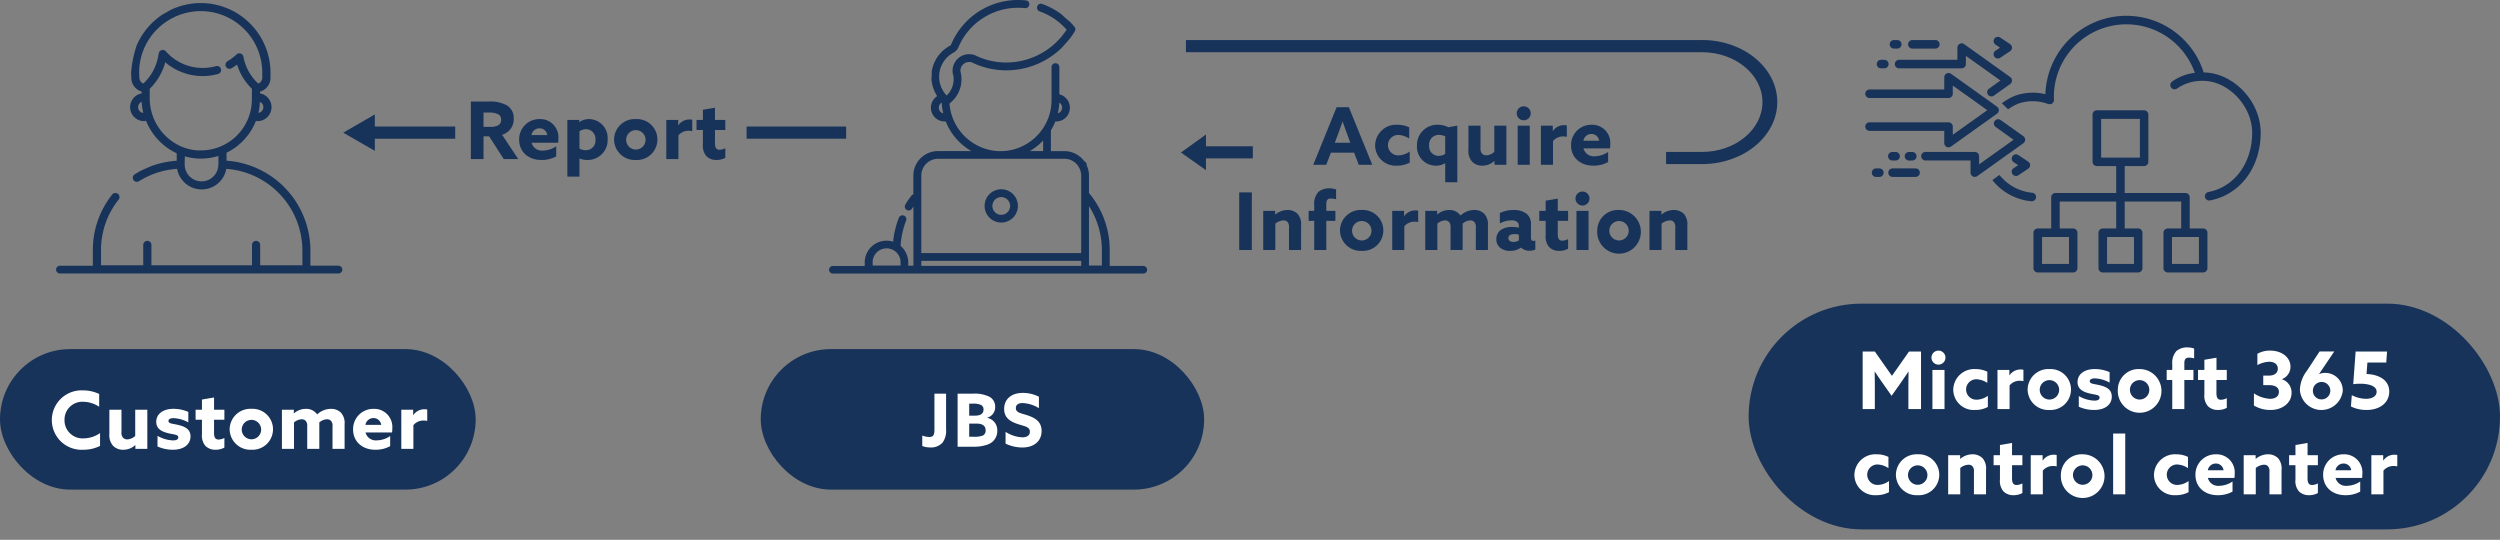
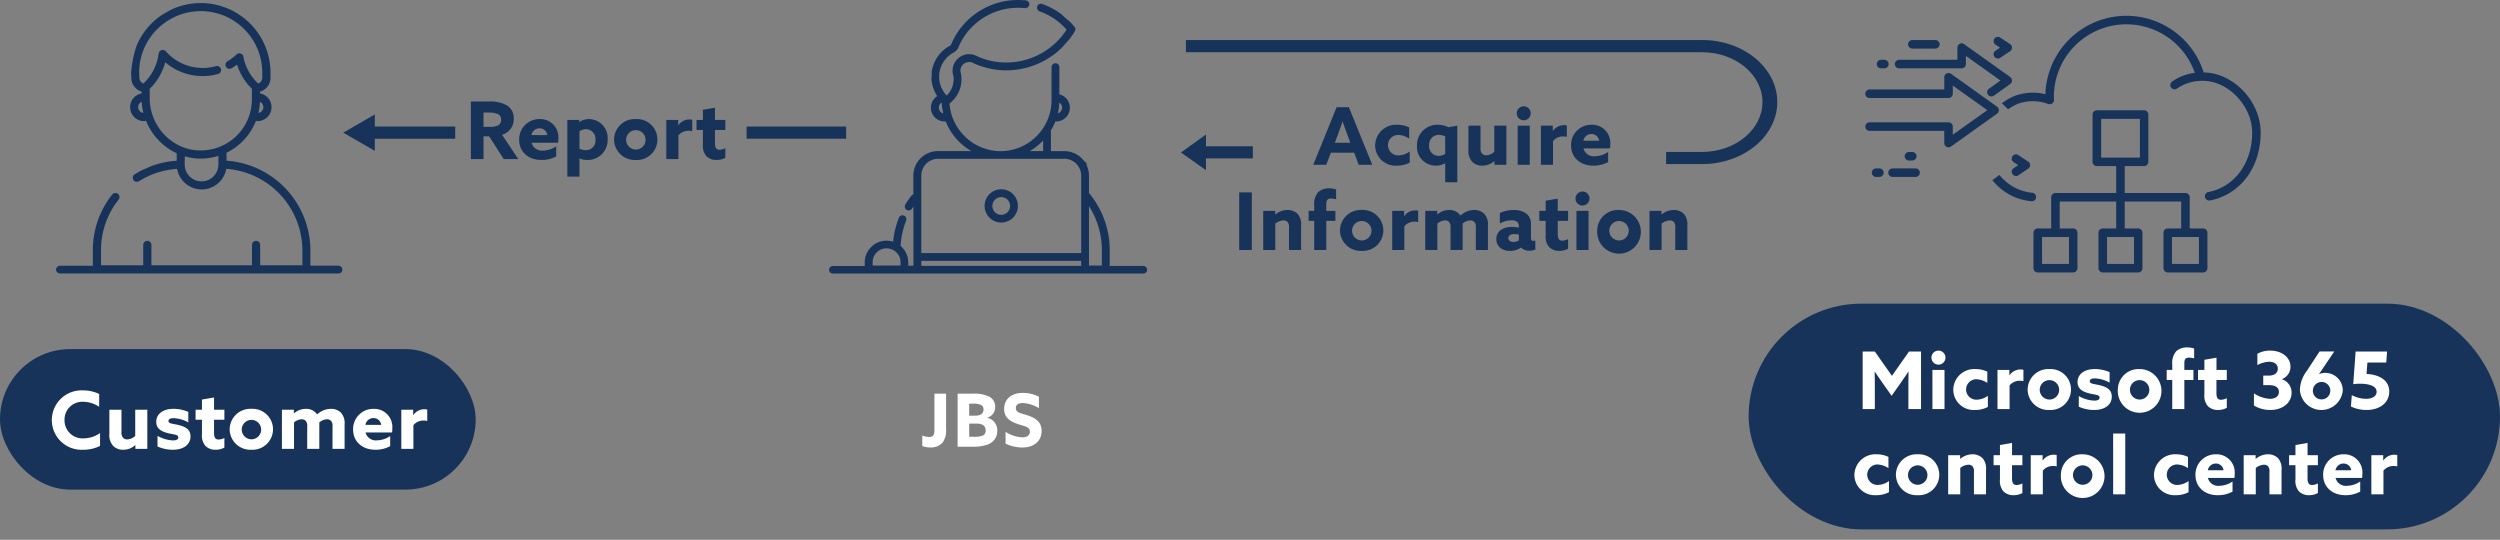
<svg xmlns="http://www.w3.org/2000/svg" width="440" height="95" viewBox="0 0 440 95">
  <rect x="0" y="0" width="440" height="95" fill="#808080" stroke="none" />
  <defs>
    <clipPath id="b">
      <rect width="440" height="95" />
    </clipPath>
  </defs>
  <g id="a" clip-path="url(#b)">
    <g transform="translate(0 -7.37)">
-       <rect width="78.04" height="24.73" rx="12.36" transform="translate(133.89 68.81)" fill="#183359" />
      <g transform="translate(0 8)">
        <path d="M164.47,68.65h2.04v6.26a3.536,3.536,0,0,1-.62,2.36,2.734,2.734,0,0,1-2.19.85,3.781,3.781,0,0,1-1.38-.25V76.03a3.845,3.845,0,0,0,1.19.25c.77,0,.95-.35.95-1.33v-6.3Z" fill="#fff" />
        <path d="M168.54,68.65h2.72a5.989,5.989,0,0,1,2.84.53,1.942,1.942,0,0,1,1.05,1.8,1.894,1.894,0,0,1-1.4,1.9v.03a2.207,2.207,0,0,1,1.77,2.27,2.483,2.483,0,0,1-1.77,2.45,6.982,6.982,0,0,1-2.44.36h-2.77V68.66Zm3.13,3.87c.84,0,1.43-.31,1.43-1.07a.852.852,0,0,0-.44-.81,3.273,3.273,0,0,0-1.45-.23h-.63v2.12h1.09Zm-.33,3.72a4.4,4.4,0,0,0,1.55-.18.919.919,0,0,0,.58-.95c0-.82-.57-1.19-1.66-1.19h-1.23v2.32Z" fill="#fff" />
        <path d="M176.97,75.37a5.89,5.89,0,0,0,2.98.97c.74,0,1.31-.3,1.31-.99,0-.86-.88-.94-2.08-1.33-1.29-.42-2.45-1.06-2.45-2.68,0-1.74,1.31-2.82,3.27-2.82a6.385,6.385,0,0,1,2.85.67v2.02a5.9,5.9,0,0,0-2.86-.9c-.72,0-1.2.26-1.2.88,0,.82.87.89,1.99,1.26,1.4.46,2.54,1.12,2.54,2.77,0,1.82-1.38,2.91-3.39,2.91a6.843,6.843,0,0,1-2.95-.68V75.37Z" fill="#fff" />
      </g>
      <rect width="132.24" height="39.73" rx="19.865" transform="translate(307.76 60.81)" fill="#183359" />
      <g transform="translate(27 1)">
        <path d="M7.924,11.662l1.47-2.086c.5-.714,1.008-1.456,1.484-2.17l.028.014c-.014.728-.028,1.68-.028,2.52V14H13.1V3.864H10.99L7.98,8.148,4.97,3.864H2.828V14H4.97V9.94c0-.84-.014-1.792-.028-2.52l.028-.014c.476.714.98,1.456,1.484,2.17Zm7.014-6.734A1.232,1.232,0,1,0,16.17,3.71,1.231,1.231,0,0,0,14.938,4.928ZM15.106,14h2.128V7.112H15.106Zm9.758-2.338a3.5,3.5,0,0,1-2.016.686,1.8,1.8,0,1,1-.028-3.6,3.7,3.7,0,0,1,1.946.644V7.42a4.631,4.631,0,0,0-2.044-.462,3.7,3.7,0,0,0-3.948,3.612,3.6,3.6,0,0,0,3.836,3.584,4.737,4.737,0,0,0,2.254-.532ZM26.558,14h2.128V9.828a2.288,2.288,0,0,1,1.862-.812,2.479,2.479,0,0,1,.574.07v-2a1.707,1.707,0,0,0-.448-.056,2.33,2.33,0,0,0-2,1.022l-.028-.014V7.112H26.558Zm7.434-3.444A1.709,1.709,0,1,1,35.7,12.32,1.719,1.719,0,0,1,33.992,10.556Zm-2.128,0a3.647,3.647,0,0,0,3.836,3.6,3.605,3.605,0,1,0,0-7.2A3.647,3.647,0,0,0,31.864,10.556Zm9,3.024a6.538,6.538,0,0,0,2.716.574c1.764,0,3.08-.826,3.094-2.338,0-1.19-.8-1.694-2.114-2.016C43.54,9.548,42.8,9.59,42.8,9.086c0-.322.336-.49.9-.49a5.8,5.8,0,0,1,2.59.742V7.5a6.431,6.431,0,0,0-2.632-.546c-1.708,0-3,.826-3.01,2.282,0,1.134.77,1.68,2.072,2,1.036.266,1.806.21,1.806.742,0,.378-.35.532-.938.532a5.886,5.886,0,0,1-2.716-.8Zm9-3.024a1.709,1.709,0,1,1,1.708,1.764A1.719,1.719,0,0,1,49.868,10.556Zm-2.128,0a3.844,3.844,0,1,0,3.836-3.6A3.647,3.647,0,0,0,47.74,10.556ZM57.316,14h2.128V8.876h1.6V7.112h-1.6V5.95c0-.588.14-1.008.8-1.008a4.429,4.429,0,0,1,.924.126V3.346a3.4,3.4,0,0,0-1.176-.2,2.823,2.823,0,0,0-1.946.644,3.09,3.09,0,0,0-.728,2.3V7.112h-.98V8.876h.98Zm9.6-1.918a2.466,2.466,0,0,1-1.022.28c-.644,0-.8-.5-.8-1.176V8.876h1.82V7.112H65.1V4.956l-2.128.364V7.112h-1.12V8.876h1.12V11.41a2.807,2.807,0,0,0,.6,2.058,2.427,2.427,0,0,0,1.792.686,3.173,3.173,0,0,0,1.554-.378Zm4.774,1.288a5.534,5.534,0,0,0,2.926.784c2.058,0,3.7-1.218,3.7-3.01A2.439,2.439,0,0,0,76.622,8.75V8.722a2.305,2.305,0,0,0,1.5-2.2c0-1.61-1.512-2.814-3.57-2.814a4.447,4.447,0,0,0-2.254.56V6.258a4.664,4.664,0,0,1,2.086-.588c.91,0,1.512.448,1.512,1.218,0,.714-.518,1.218-1.61,1.218h-.952v1.68H74.34c1.2,0,1.75.462,1.75,1.19,0,.77-.63,1.218-1.582,1.218a5.612,5.612,0,0,1-2.814-.966Zm11.55-9.506-2.2,3.36a5.861,5.861,0,0,0-1.26,3.388,3.788,3.788,0,0,0,7.546.168,3.073,3.073,0,0,0-3.094-3.15,2.517,2.517,0,0,0-1.064.21l-.014-.014,2.674-3.962ZM82.068,10.78a1.534,1.534,0,1,1,1.526,1.512A1.5,1.5,0,0,1,82.068,10.78Zm6.692,2.758a6.134,6.134,0,0,0,2.758.616c2.31,0,3.99-1.26,3.99-3.234,0-2.212-2.114-3.038-4-3.094l.154-2.016h3.318l.14-1.946h-5.53l-.42,5.754a8.212,8.212,0,0,1,1.19-.084c1.148,0,2.926.238,2.926,1.414,0,.784-.77,1.246-1.89,1.246a5.678,5.678,0,0,1-2.478-.644ZM7.462,26.662a3.5,3.5,0,0,1-2.016.686,1.8,1.8,0,1,1-.028-3.6,3.7,3.7,0,0,1,1.946.644V22.42a4.631,4.631,0,0,0-2.044-.462A3.7,3.7,0,0,0,1.372,25.57a3.6,3.6,0,0,0,3.836,3.584,4.737,4.737,0,0,0,2.254-.532Zm3.346-1.106a1.709,1.709,0,1,1,1.708,1.764A1.719,1.719,0,0,1,10.808,25.556Zm-2.128,0a3.647,3.647,0,0,0,3.836,3.6,3.605,3.605,0,1,0,0-7.2A3.647,3.647,0,0,0,8.68,25.556ZM17.878,29h2.128V24.366a2.456,2.456,0,0,1,1.442-.574.912.912,0,0,1,.728.294,1.365,1.365,0,0,1,.238.966V29h2.128V24.7a2.77,2.77,0,0,0-.6-2.044,2.481,2.481,0,0,0-1.806-.7,3.373,3.373,0,0,0-2.128.8l-.028-.014v-.63h-2.1ZM30.94,27.082a2.466,2.466,0,0,1-1.022.28c-.644,0-.8-.5-.8-1.176v-2.31h1.82V22.112H29.12V19.956l-2.128.364v1.792h-1.12v1.764h1.12V26.41a2.807,2.807,0,0,0,.6,2.058,2.427,2.427,0,0,0,1.792.686,3.173,3.173,0,0,0,1.554-.378ZM32.41,29h2.128V24.828a2.288,2.288,0,0,1,1.862-.812,2.479,2.479,0,0,1,.574.07v-2a1.707,1.707,0,0,0-.448-.056,2.33,2.33,0,0,0-2,1.022l-.028-.014v-.924H32.41Zm7.434-3.444a1.709,1.709,0,1,1,1.708,1.764A1.719,1.719,0,0,1,39.844,25.556Zm-2.128,0a3.844,3.844,0,1,0,3.836-3.6A3.647,3.647,0,0,0,37.716,25.556ZM46.914,29h2.128V18.3H46.914Zm13.272-2.338a3.5,3.5,0,0,1-2.016.686,1.8,1.8,0,1,1-.028-3.6,3.7,3.7,0,0,1,1.946.644V22.42a4.631,4.631,0,0,0-2.044-.462A3.7,3.7,0,0,0,54.1,25.57a3.6,3.6,0,0,0,3.836,3.584,4.737,4.737,0,0,0,2.254-.532Zm8.078-.546a5.673,5.673,0,0,0,.042-.728,3.187,3.187,0,0,0-3.29-3.43A3.552,3.552,0,0,0,61.4,25.584c0,2.156,1.638,3.57,3.906,3.57a5.289,5.289,0,0,0,2.618-.63V26.746a4.286,4.286,0,0,1-2.338.756,1.865,1.865,0,0,1-2-1.386Zm-4.69-1.344a1.423,1.423,0,0,1,1.414-1.19,1.345,1.345,0,0,1,1.358,1.19ZM69.888,29h2.128V24.366a2.456,2.456,0,0,1,1.442-.574.912.912,0,0,1,.728.294,1.365,1.365,0,0,1,.238.966V29h2.128V24.7a2.77,2.77,0,0,0-.6-2.044,2.481,2.481,0,0,0-1.806-.7,3.373,3.373,0,0,0-2.128.8l-.028-.014v-.63h-2.1ZM82.95,27.082a2.466,2.466,0,0,1-1.022.28c-.644,0-.8-.5-.8-1.176v-2.31h1.82V22.112H81.13V19.956L79,20.32v1.792h-1.12v1.764H79V26.41a2.807,2.807,0,0,0,.6,2.058,2.427,2.427,0,0,0,1.792.686,3.173,3.173,0,0,0,1.554-.378Zm7.784-.966a5.673,5.673,0,0,0,.042-.728,3.187,3.187,0,0,0-3.29-3.43,3.552,3.552,0,0,0-3.612,3.626c0,2.156,1.638,3.57,3.906,3.57a5.289,5.289,0,0,0,2.618-.63V26.746a4.286,4.286,0,0,1-2.338.756,1.865,1.865,0,0,1-2-1.386Zm-4.69-1.344a1.423,1.423,0,0,1,1.414-1.19,1.345,1.345,0,0,1,1.358,1.19ZM92.358,29h2.128V24.828a2.288,2.288,0,0,1,1.862-.812,2.479,2.479,0,0,1,.574.07v-2a1.707,1.707,0,0,0-.448-.056,2.33,2.33,0,0,0-2,1.022l-.028-.014v-.924H92.358Z" transform="translate(298 64.37)" fill="#fff" />
      </g>
      <rect width="83.72" height="24.73" rx="12.36" transform="translate(0 68.81)" fill="#183359" />
      <g transform="translate(4 8)">
        <path d="M10.612,11.214a5.089,5.089,0,0,1-2.87.938A3.174,3.174,0,0,1,4.354,8.918a3.137,3.137,0,0,1,3.3-3.206,5.15,5.15,0,0,1,2.8.882V4.34a6.5,6.5,0,0,0-2.814-.63,5.23,5.23,0,1,0,0,10.444,6.5,6.5,0,0,0,2.968-.672Zm6.216,2.142V14h2.1V7.112H16.8v4.606a2.156,2.156,0,0,1-1.4.616.982.982,0,0,1-.756-.308,1.387,1.387,0,0,1-.266-.994V7.112H12.25v4.242a2.815,2.815,0,0,0,.658,2.114,2.421,2.421,0,0,0,1.792.686,3.1,3.1,0,0,0,2.1-.812Zm3.892.224a6.538,6.538,0,0,0,2.716.574c1.764,0,3.08-.826,3.094-2.338,0-1.19-.8-1.694-2.114-2.016-1.022-.252-1.764-.21-1.764-.714,0-.322.336-.49.9-.49a5.8,5.8,0,0,1,2.59.742V7.5a6.431,6.431,0,0,0-2.632-.546c-1.708,0-3,.826-3.01,2.282,0,1.134.77,1.68,2.072,2,1.036.266,1.806.21,1.806.742,0,.378-.35.532-.938.532a5.886,5.886,0,0,1-2.716-.8Zm11.774-1.5a2.466,2.466,0,0,1-1.022.28c-.644,0-.8-.5-.8-1.176V8.876h1.82V7.112h-1.82V4.956l-2.128.364V7.112h-1.12V8.876h1.12V11.41a2.807,2.807,0,0,0,.6,2.058,2.427,2.427,0,0,0,1.792.686,3.173,3.173,0,0,0,1.554-.378Zm3.052-1.526a1.709,1.709,0,1,1,1.708,1.764A1.719,1.719,0,0,1,35.546,10.556Zm-2.128,0a3.647,3.647,0,0,0,3.836,3.6,3.605,3.605,0,1,0,0-7.2A3.647,3.647,0,0,0,33.418,10.556ZM51.52,14h2.128V9.674a2.7,2.7,0,0,0-.63-2.03,2.4,2.4,0,0,0-1.778-.686,3.581,3.581,0,0,0-2.422.98,2.311,2.311,0,0,0-2-.98,3.192,3.192,0,0,0-2.072.784l-.028-.014V7.112h-2.1V14h2.128V9.352a2.234,2.234,0,0,1,1.344-.56.951.951,0,0,1,.728.294,1.3,1.3,0,0,1,.252.938V14H49.2V9.674a2.268,2.268,0,0,0-.014-.308,2.161,2.161,0,0,1,1.358-.574.951.951,0,0,1,.728.294,1.253,1.253,0,0,1,.252.938Zm10.486-2.884a5.672,5.672,0,0,0,.042-.728,3.187,3.187,0,0,0-3.29-3.43,3.552,3.552,0,0,0-3.612,3.626c0,2.156,1.638,3.57,3.906,3.57a5.289,5.289,0,0,0,2.618-.63V11.746a4.286,4.286,0,0,1-2.338.756,1.865,1.865,0,0,1-2-1.386Zm-4.69-1.344a1.423,1.423,0,0,1,1.414-1.19,1.345,1.345,0,0,1,1.358,1.19ZM63.63,14h2.128V9.828a2.288,2.288,0,0,1,1.862-.812,2.479,2.479,0,0,1,.574.07v-2a1.707,1.707,0,0,0-.448-.056,2.33,2.33,0,0,0-2,1.022l-.028-.014V7.112H63.63Z" transform="translate(3 64.37)" fill="#fff" />
      </g>
      <path d="M59.55,54.13H54.63V51.4A15.873,15.873,0,0,0,39.87,35.65v-1.4a10.487,10.487,0,0,0,5.18-5.62.671.671,0,0,0,.28.06,2.459,2.459,0,0,0,.43-4.88V23.5a2.535,2.535,0,0,0,1.85-2.44v-.88A12.285,12.285,0,0,0,35.34,7.91a12.154,12.154,0,0,0-5.35,1.23l-1.44.82a12.334,12.334,0,0,0-4.49,5.4,19.359,19.359,0,0,0-.99,4.85l.04.85a2.538,2.538,0,0,0,1.82,2.43v.32a2.459,2.459,0,0,0,.43,4.88.629.629,0,0,0,.33-.09,10.723,10.723,0,0,0,5.41,5.75v1.31a15.944,15.944,0,0,0-4.69,1.03l-1.44.64c-.43.22-.85.46-1.27.72a.716.716,0,0,0,.39,1.32.758.758,0,0,0,.38-.11,14.35,14.35,0,0,1,6.7-2.17,4.4,4.4,0,0,0,8.66,0A14.436,14.436,0,0,1,53.22,51.41v2.65H45.79V50.48a.72.72,0,1,0-1.44,0v3.58H26.65V50.48a.72.72,0,1,0-1.44,0v3.58H17.78V51.41a14.2,14.2,0,0,1,3.1-8.91.719.719,0,0,0-1.13-.89,15.614,15.614,0,0,0-3.41,9.8v2.73H10.55a.68.68,0,0,0,0,1.36H59.57a.68.68,0,0,0,0-1.36Zm-13.2-27.9a1.031,1.031,0,0,1-.87,1.01,10.412,10.412,0,0,0,.26-1.94A1.023,1.023,0,0,1,46.35,26.23Zm-22.04,0a1.036,1.036,0,0,1,.62-.94,10.429,10.429,0,0,0,.3,1.95A1.02,1.02,0,0,1,24.31,26.23Zm14.12,10.1a2.96,2.96,0,0,1-5.92,0v-.69l.03-.75a10.278,10.278,0,0,0,2.5.39h.3a10.348,10.348,0,0,0,3.1-.47v1.51Zm-3.35-2.48a8.592,8.592,0,0,1-3.88-1.04,9.288,9.288,0,0,1-4.85-8.14V23a10.236,10.236,0,0,0,2.5-3.92,6.654,6.654,0,0,0,.23-.76,9.932,9.932,0,0,0,2.2,1.44,10.079,10.079,0,0,0,4.38,1,10.448,10.448,0,0,0,2.73-.37.723.723,0,0,0,.5-.88.715.715,0,0,0-.88-.5,8.749,8.749,0,0,1-2.34.32A8.623,8.623,0,0,1,30,17.21a8.73,8.73,0,0,1-.81-.8.715.715,0,0,0-1.22.23.851.851,0,0,0-.04.22.737.737,0,0,0-.04.14,8.619,8.619,0,0,1-2.66,5.07,1.11,1.11,0,0,1-.7-1.05l-.04-.85a10.733,10.733,0,0,1,1-4.56,10.816,10.816,0,0,1,3.04-3.88,11.055,11.055,0,0,1,1.44-.98,10.829,10.829,0,0,1,16.19,9.42v.88a1.107,1.107,0,0,1-.72,1.03,8.694,8.694,0,0,1-2.61-4.76h0a.326.326,0,0,0-.04-.13c0-.01-.01-.02-.02-.04a.405.405,0,0,0-.05-.09.138.138,0,0,0-.03-.04c-.02-.02-.03-.04-.05-.06h0s-.02-.02-.03-.02a.76.76,0,0,0-.29-.16.687.687,0,0,0-.32-.02.354.354,0,0,0-.11.03h-.01l-.12.06h0a.642.642,0,0,0-.13.1,8.846,8.846,0,0,1-1.59,1.2.719.719,0,0,0-.26.98.7.7,0,0,0,.62.35.677.677,0,0,0,.36-.1,10.007,10.007,0,0,0,.96-.64,10.207,10.207,0,0,0,2.61,4.25v1.87a8.984,8.984,0,0,1-9.24,8.98Z" fill="#183359" />
      <path d="M201.3,54.17h-5.99V51.44a15.639,15.639,0,0,0-3.65-10.1V38.28a4.255,4.255,0,0,0-.42-1.85V36.1c-.17-.15-.33-.31-.48-.47.03.06.08.11.11.17a4.358,4.358,0,0,0-1-1.01c-.02-.01-.03-.02-.05-.03a4.266,4.266,0,0,0-2.49-.79h-2.37V30.32a10.082,10.082,0,0,0,.78-1.58c.04,0,.09.01.14.01a2.419,2.419,0,0,0,.57-4.77v-4.8a.691.691,0,0,0-.69-.69.707.707,0,0,0-.69.69v5.79c0,.15,0,.3-.01.44-.02.32-.05.63-.09.94a8.959,8.959,0,0,1-1.38,3.57,9.235,9.235,0,0,1-1.24,1.5,8.963,8.963,0,0,1-6.53,2.55,9.081,9.081,0,0,1-8.71-8.38,5.361,5.361,0,0,0,1.93-5.64c0-.04-.01-.08-.01-.12a1.551,1.551,0,0,1,1.55-1.55,1.612,1.612,0,0,1,.44.06,13.862,13.862,0,0,0,6.11,1.41,13.981,13.981,0,0,0,8.25-2.71,12.733,12.733,0,0,0,1.49-1.26l1.37-1.54a14.328,14.328,0,0,0,.93-1.37.678.678,0,0,0-.06-.78c-.25-.31-.53-.61-.81-.9a18.319,18.319,0,0,1-1.44-1.27,12.7,12.7,0,0,0-3.44-1.85.672.672,0,0,0-.87.42.292.292,0,0,0-.02.09.688.688,0,0,0,.44.79,11.272,11.272,0,0,1,3.89,2.34c.3.28.59.57.87.88a14.34,14.34,0,0,1-.87,1.18,12.7,12.7,0,0,1-9.75,4.6,12.4,12.4,0,0,1-5.14-1.1.473.473,0,0,0-.12-.07,3.2,3.2,0,0,0-.43-.17h0a3.017,3.017,0,0,0-.85-.13,2.923,2.923,0,0,0-2.92,2.92v.08a1.341,1.341,0,0,0,.01.2,2.254,2.254,0,0,0,.06.36.757.757,0,0,0,.06.16,3.969,3.969,0,0,1-1.17,3.56,4.817,4.817,0,0,1,1.17-7.53h.02a2.016,2.016,0,0,0,.84-.87.076.076,0,0,1,.02-.04,11.381,11.381,0,0,1,10.52-7c.41,0,.82.02,1.22.06a.689.689,0,0,0,.74-.53.235.235,0,0,1,.02-.08.678.678,0,0,0-.61-.75,12.444,12.444,0,0,0-1.37-.07,12.745,12.745,0,0,0-11.78,7.82.547.547,0,0,1-.26.26h-.01a6.224,6.224,0,0,0-3.14,4.49h-.01a8.513,8.513,0,0,1-.06,1.43h.02a6.345,6.345,0,0,0,1.01,2.92,2.423,2.423,0,0,0,1.31,4.46.566.566,0,0,0,.18-.03,10.486,10.486,0,0,0,4.51,5.24h-5.87a4.289,4.289,0,0,0-2.49.79,4.363,4.363,0,0,0-1.05,1.05,4.266,4.266,0,0,0-.79,2.49v3.29a.714.714,0,0,0-.34.23,14.861,14.861,0,0,0-1.07,1.56.686.686,0,0,0,.24.94.643.643,0,0,0,.35.1.7.7,0,0,0,.59-.33c.08-.13.16-.25.24-.38V54.13h-.91v-.57a3.841,3.841,0,0,0-1.34-2.91,14.2,14.2,0,0,1,.97-4.45.687.687,0,0,0-1.28-.5,15.6,15.6,0,0,0-1.01,4.21,3.769,3.769,0,0,0-1.17-.18,3.837,3.837,0,0,0-3.83,3.83v.63h-5.65a.661.661,0,0,0,0,1.32h54.73a.661.661,0,0,0,0-1.32ZM186.44,25.43a1.047,1.047,0,0,1-.26,1.89A10.751,10.751,0,0,0,186.44,25.43Zm-21.21.89a1.063,1.063,0,0,1,.5-.9,10.861,10.861,0,0,0,.29,1.91A1.05,1.05,0,0,1,165.23,26.32Zm26.43,17.33a14.333,14.333,0,0,1,2.27,7.78V54.1h-2.27V43.64Zm-8.35-11.26a3.831,3.831,0,0,0,.28-.29v1.86h-2.35A10.368,10.368,0,0,0,183.31,32.39Zm-21.16,5.88a2.949,2.949,0,0,1,2.95-2.95h22.24a2.924,2.924,0,0,1,2.53,1.45,3.024,3.024,0,0,1,.41,1.26c0,.08.01.16.01.24V51.91H162.15Zm0,15.01h28.14v.88H162.15Zm-8.57.26a2.458,2.458,0,0,1,2.46-2.46,2.544,2.544,0,0,1,1.1.26,2.451,2.451,0,0,1,1.36,2.2v.57h-4.91v-.57Z" fill="#183359" />
      <path d="M176.22,40.68a2.93,2.93,0,1,0,2.93,2.93A2.934,2.934,0,0,0,176.22,40.68Zm0,4.5a1.56,1.56,0,1,1,1.56-1.56A1.562,1.562,0,0,1,176.22,45.18Z" fill="#183359" />
      <path d="M80.12,29.64H65.97V27.51l-5.56,3.21,5.56,3.2V31.79H80.12Z" fill="#183359" />
      <rect width="17.52" height="2.14" transform="translate(131.4 29.64)" fill="#183359" />
      <path d="M2.873,14H5.1V10h.994l2.562,4h2.562L8.361,9.716a2.819,2.819,0,0,0,2.058-2.8A2.6,2.6,0,0,0,9.2,4.536a6.1,6.1,0,0,0-3.15-.672H2.873ZM5.1,8.33V5.81h.854a3.793,3.793,0,0,1,1.666.266,1,1,0,0,1,.574.994,1.054,1.054,0,0,1-.574,1.022,3.19,3.19,0,0,1-1.4.238Zm13.132,2.786a5.673,5.673,0,0,0,.042-.728,3.187,3.187,0,0,0-3.29-3.43,3.552,3.552,0,0,0-3.612,3.626c0,2.156,1.638,3.57,3.906,3.57a5.289,5.289,0,0,0,2.618-.63V11.746a4.286,4.286,0,0,1-2.338.756,1.865,1.865,0,0,1-2-1.386Zm-4.69-1.344a1.423,1.423,0,0,1,1.414-1.19,1.345,1.345,0,0,1,1.358,1.19Zm8.442,4.13.028-.014a3.1,3.1,0,0,0,1.33.266,3.492,3.492,0,0,0,3.6-3.654,3.32,3.32,0,0,0-3.262-3.542,2.977,2.977,0,0,0-1.708.518l-.028-.014v-.35H19.855V17.08h2.128Zm0-1.736V9.114a1.976,1.976,0,0,1,1.148-.378A1.7,1.7,0,0,1,24.8,10.612a1.672,1.672,0,0,1-1.722,1.82A2.411,2.411,0,0,1,21.983,12.166Zm8.218-1.61a1.709,1.709,0,1,1,1.708,1.764A1.719,1.719,0,0,1,30.2,10.556Zm-2.128,0a3.647,3.647,0,0,0,3.836,3.6,3.605,3.605,0,1,0,0-7.2A3.647,3.647,0,0,0,28.073,10.556ZM37.271,14H39.4V9.828a2.288,2.288,0,0,1,1.862-.812,2.479,2.479,0,0,1,.574.07v-2a1.707,1.707,0,0,0-.448-.056,2.33,2.33,0,0,0-2,1.022l-.028-.014V7.112H37.271Zm10.388-1.918a2.466,2.466,0,0,1-1.022.28c-.644,0-.8-.5-.8-1.176V8.876h1.82V7.112h-1.82V4.956l-2.128.364V7.112h-1.12V8.876h1.12V11.41a2.807,2.807,0,0,0,.6,2.058,2.427,2.427,0,0,0,1.792.686,3.173,3.173,0,0,0,1.554-.378Z" transform="translate(80 21.37)" fill="#183359" />
      <g transform="translate(8)">
        <path d="M379.84,20.1a14.264,14.264,0,0,0-27.86,4.32c0,.19,0,.38.01.56a.756.756,0,0,0,.75.72h.03a.756.756,0,0,0,.72-.78c0-.16-.01-.33-.01-.5a12.765,12.765,0,0,1,24.81-4.23,8.743,8.743,0,0,0-4,1.53.753.753,0,0,0,.87,1.23,7.691,7.691,0,0,1,4.57-1.35c4.45,0,8.65,4.43,8.65,9.11,0,5.36-3.1,9.56-7.71,10.46a.752.752,0,0,0,.15,1.49.615.615,0,0,0,.14-.01c5.34-1.03,8.92-5.83,8.92-11.93,0-5.51-4.77-10.53-10.03-10.6Z" fill="#183359" />
        <path d="M379.76,47.58h-2.37V42.09a.755.755,0,0,0-.75-.75H365.95V36.6h3.41a.755.755,0,0,0,.75-.75V27.53a.755.755,0,0,0-.75-.75h-8.32a.755.755,0,0,0-.75.75v8.32a.755.755,0,0,0,.75.75h3.41v4.74H353.76a.755.755,0,0,0-.75.75v5.49h-2.37a.755.755,0,0,0-.75.75v6.24a.755.755,0,0,0,.75.75h6.24a.755.755,0,0,0,.75-.75V48.33a.755.755,0,0,0-.75-.75h-2.37V42.84h9.94v4.74h-2.37a.755.755,0,0,0-.75.75v6.24a.755.755,0,0,0,.75.75h6.24a.755.755,0,0,0,.75-.75V48.33a.755.755,0,0,0-.75-.75h-2.37V42.84h9.94v4.74h-2.37a.755.755,0,0,0-.75.75v6.24a.755.755,0,0,0,.75.75h6.24a.755.755,0,0,0,.75-.75V48.33A.755.755,0,0,0,379.76,47.58ZM361.8,28.29h6.82v6.82H361.8Zm-5.66,25.53H351.4V49.08h4.74Zm11.44,0h-4.74V49.08h4.74Zm11.43,0h-4.74V49.08h4.74Z" fill="#183359" />
        <path d="M352.93,24.21l-.93-.26a9.373,9.373,0,0,0-5.26.24,9.67,9.67,0,0,0-2.41,1.36l1.1,1.06a8.315,8.315,0,0,1,1.85-1.02,7.742,7.742,0,0,1,4.35-.18l.9.25a.737.737,0,0,0,.92-.52.745.745,0,0,0-.52-.92Z" fill="#183359" />
        <path d="M349.68,41.3a8.434,8.434,0,0,1-5.78-3.14l-1.24.91a9.867,9.867,0,0,0,6.88,3.72h.07a.752.752,0,0,0,.07-1.5Z" fill="#183359" />
        <path d="M342.49,24.34a.747.747,0,0,1-.43-1.36l2.01-1.44L338,17.21v1.44a.755.755,0,0,1-.75.75H326.24a.75.75,0,0,1,0-1.5H336.5V15.75a.76.76,0,0,1,.41-.67.735.735,0,0,1,.78.06l8.11,5.79a.74.74,0,0,1,.31.61.767.767,0,0,1-.31.61l-2.87,2.05a.76.76,0,0,1-.43.14Z" fill="#183359" />
-         <path d="M339.57,38.51a.773.773,0,0,1-.34-.08.76.76,0,0,1-.41-.67V35.61h-7.94a.75.75,0,0,1,0-1.5h8.69a.755.755,0,0,1,.75.75V36.3l6.07-4.33-3.15-2.25a.753.753,0,0,1,.87-1.23l4.01,2.86a.74.74,0,0,1,.31.61.767.767,0,0,1-.31.61l-8.11,5.79a.767.767,0,0,1-.44.14Z" fill="#183359" />
        <path d="M334.94,33.3a.773.773,0,0,1-.34-.08.76.76,0,0,1-.41-.67V30.4H321.04a.75.75,0,0,1,0-1.5h13.9a.755.755,0,0,1,.75.75v1.44l6.07-4.33-6.07-4.33v1.44a.755.755,0,0,1-.75.75h-13.9a.75.75,0,0,1,0-1.5h13.15V20.97a.76.76,0,0,1,.41-.67.735.735,0,0,1,.78.06l8.11,5.79a.74.74,0,0,1,.31.61.767.767,0,0,1-.31.61l-8.11,5.79a.767.767,0,0,1-.44.14Z" fill="#183359" />
        <path d="M332.62,15.92h-4.05a.75.75,0,0,1,0-1.5h4.05a.75.75,0,0,1,0,1.5Z" fill="#183359" />
-         <path d="M325.92,15.92h-.58a.75.75,0,0,1,0-1.5h.58a.75.75,0,0,1,0,1.5Z" fill="#183359" />
        <path d="M323.64,19.4h-.58a.75.75,0,0,1,0-1.5h.58a.75.75,0,0,1,0,1.5Z" fill="#183359" />
        <path d="M329.14,38.51h-4.05a.75.75,0,0,1,0-1.5h4.05a.75.75,0,0,1,0,1.5Z" fill="#183359" />
        <path d="M322.77,38.51h-.58a.75.75,0,0,1,0-1.5h.58a.75.75,0,0,1,0,1.5Z" fill="#183359" />
        <path d="M328.56,35.62h-.58a.75.75,0,0,1,0-1.5h.58a.75.75,0,0,1,0,1.5Z" fill="#183359" />
-         <path d="M325.63,35.62h-.58a.75.75,0,0,1,0-1.5h.58a.75.75,0,0,1,0,1.5Z" fill="#183359" />
        <path d="M343.62,17.66a.746.746,0,0,1-.41-1.37l.8-.53-.8-.53a.753.753,0,0,1-.21-1.04.745.745,0,0,1,1.04-.21l1.74,1.16a.738.738,0,0,1,.33.62.763.763,0,0,1-.33.62l-1.74,1.16a.71.71,0,0,1-.41.13Z" fill="#183359" />
        <path d="M346.81,38.34a.746.746,0,0,1-.41-1.37l.8-.53-.8-.53a.753.753,0,0,1-.21-1.04.745.745,0,0,1,1.04-.21l1.74,1.16a.738.738,0,0,1,.33.62.763.763,0,0,1-.33.62l-1.74,1.16a.71.71,0,0,1-.41.13Z" fill="#183359" />
      </g>
      <path d="M227.031,39.11h-8.249V37.04l-4.4,3.17,4.4,3.11V41.25h8.249Z" transform="translate(-6.531 -6)" fill="#183359" />
      <path d="M308,19.42H217.18v2.14H308c5.876,0,10.648,3.94,10.648,8.78S313.863,39.11,308,39.11h-6.314v2.14H308c7.309,0,13.259-4.9,13.259-10.92S315.308,19.41,308,19.41Z" transform="translate(-8.457 -5)" fill="#183359" />
      <g transform="translate(-5 -1)">
        <path d="M16.131,14h2.282l.826-2.128h4.088L24.139,14h2.38L22.4,3.864H20.247Zm4.2-4.956c.322-.854.686-1.862.952-2.632h.028c.266.77.63,1.778.924,2.576l.42,1.134h-2.73Zm12.782,2.618a3.5,3.5,0,0,1-2.016.686,1.8,1.8,0,1,1-.028-3.6,3.7,3.7,0,0,1,1.946.644V7.42a4.631,4.631,0,0,0-2.044-.462,3.7,3.7,0,0,0-3.948,3.612,3.6,3.6,0,0,0,3.836,3.584,4.737,4.737,0,0,0,2.254-.532Zm6.244,2.086V17.08h2.128V7.112l-1.582.28a4.068,4.068,0,0,0-1.834-.434,3.563,3.563,0,0,0-3.682,3.7,3.31,3.31,0,0,0,3.318,3.5,3.251,3.251,0,0,0,1.624-.42Zm0-1.666a2.1,2.1,0,0,1-1.162.35A1.663,1.663,0,0,1,36.529,10.6a1.7,1.7,0,0,1,1.708-1.862A2.749,2.749,0,0,1,39.357,9Zm8.666,1.274V14h2.1V7.112H47.995v4.606a2.156,2.156,0,0,1-1.4.616.982.982,0,0,1-.756-.308,1.387,1.387,0,0,1-.266-.994V7.112H43.445v4.242a2.815,2.815,0,0,0,.658,2.114,2.421,2.421,0,0,0,1.792.686,3.1,3.1,0,0,0,2.1-.812Zm3.92-8.428A1.232,1.232,0,1,0,53.175,3.71,1.231,1.231,0,0,0,51.943,4.928ZM52.111,14h2.128V7.112H52.111ZM56.2,14h2.128V9.828a2.288,2.288,0,0,1,1.862-.812,2.479,2.479,0,0,1,.574.07v-2a1.707,1.707,0,0,0-.448-.056,2.33,2.33,0,0,0-2,1.022l-.028-.014V7.112H56.2Zm12.166-2.884a5.673,5.673,0,0,0,.042-.728,3.187,3.187,0,0,0-3.29-3.43,3.552,3.552,0,0,0-3.612,3.626c0,2.156,1.638,3.57,3.906,3.57a5.289,5.289,0,0,0,2.618-.63V11.746a4.286,4.286,0,0,1-2.338.756,1.865,1.865,0,0,1-2-1.386Zm-4.69-1.344a1.423,1.423,0,0,1,1.414-1.19,1.345,1.345,0,0,1,1.358,1.19ZM3.1,29H5.323V18.864H3.1Zm4.228,0H9.453V24.366a2.456,2.456,0,0,1,1.442-.574.912.912,0,0,1,.728.294,1.365,1.365,0,0,1,.238.966V29h2.128V24.7a2.77,2.77,0,0,0-.6-2.044,2.481,2.481,0,0,0-1.806-.7,3.373,3.373,0,0,0-2.128.8l-.028-.014v-.63h-2.1ZM16.3,29h2.128V23.876h1.6V22.112h-1.6V20.95c0-.588.14-1.008.8-1.008a4.429,4.429,0,0,1,.924.126V18.346a3.4,3.4,0,0,0-1.176-.2,2.823,2.823,0,0,0-1.946.644,3.09,3.09,0,0,0-.728,2.3v1.022h-.98v1.764h.98Zm6.664-3.444a1.709,1.709,0,1,1,1.708,1.764A1.719,1.719,0,0,1,22.963,25.556Zm-2.128,0a3.647,3.647,0,0,0,3.836,3.6,3.605,3.605,0,1,0,0-7.2A3.647,3.647,0,0,0,20.835,25.556ZM30.033,29h2.128V24.828a2.288,2.288,0,0,1,1.862-.812,2.479,2.479,0,0,1,.574.07v-2a1.707,1.707,0,0,0-.448-.056,2.33,2.33,0,0,0-2,1.022l-.028-.014v-.924H30.033Zm14.714,0h2.128V24.674a2.7,2.7,0,0,0-.63-2.03,2.4,2.4,0,0,0-1.778-.686,3.581,3.581,0,0,0-2.422.98,2.311,2.311,0,0,0-2-.98,3.192,3.192,0,0,0-2.072.784l-.028-.014v-.616h-2.1V29h2.128V24.352a2.234,2.234,0,0,1,1.344-.56.951.951,0,0,1,.728.294,1.3,1.3,0,0,1,.252.938V29h2.128V24.674a2.268,2.268,0,0,0-.014-.308,2.161,2.161,0,0,1,1.358-.574.951.951,0,0,1,.728.294,1.253,1.253,0,0,1,.252.938Zm7.966-.42a2.015,2.015,0,0,0,1.484.546,2.315,2.315,0,0,0,1.022-.21v-1.6a.8.8,0,0,1-.35.084c-.294,0-.42-.224-.42-.546V24.52a2.278,2.278,0,0,0-.77-1.9,3.637,3.637,0,0,0-2.3-.658,5.477,5.477,0,0,0-2.408.532v1.834a4.3,4.3,0,0,1,2.016-.546,1.584,1.584,0,0,1,1.064.294.971.971,0,0,1,.266.728v.266a5.535,5.535,0,0,0-1.19-.126,3.4,3.4,0,0,0-1.932.49,1.963,1.963,0,0,0-.84,1.666,1.878,1.878,0,0,0,.812,1.61,2.8,2.8,0,0,0,1.6.448,3.353,3.353,0,0,0,1.918-.574Zm-.392-1.274a1.912,1.912,0,0,1-.966.28c-.49,0-.882-.238-.882-.686,0-.532.546-.7,1.092-.7a2.8,2.8,0,0,1,.756.1Zm8.666-.224a2.466,2.466,0,0,1-1.022.28c-.644,0-.8-.5-.8-1.176v-2.31h1.82V22.112h-1.82V19.956l-2.128.364v1.792h-1.12v1.764h1.12V26.41a2.807,2.807,0,0,0,.6,2.058,2.427,2.427,0,0,0,1.792.686,3.173,3.173,0,0,0,1.554-.378Zm1.3-7.154a1.232,1.232,0,1,0,1.232-1.218A1.231,1.231,0,0,0,62.289,19.928ZM62.457,29h2.128V22.112H62.457Zm5.782-3.444a1.709,1.709,0,1,1,1.708,1.764A1.719,1.719,0,0,1,68.239,25.556Zm-2.128,0a3.844,3.844,0,1,0,3.836-3.6A3.647,3.647,0,0,0,66.111,25.556ZM75.309,29h2.128V24.366a2.456,2.456,0,0,1,1.442-.574.912.912,0,0,1,.728.294,1.365,1.365,0,0,1,.238.966V29h2.128V24.7a2.77,2.77,0,0,0-.6-2.044,2.481,2.481,0,0,0-1.806-.7,3.373,3.373,0,0,0-2.128.8l-.028-.014v-.63h-2.1Z" transform="translate(220 23.37)" fill="#183359" />
      </g>
    </g>
  </g>
</svg>